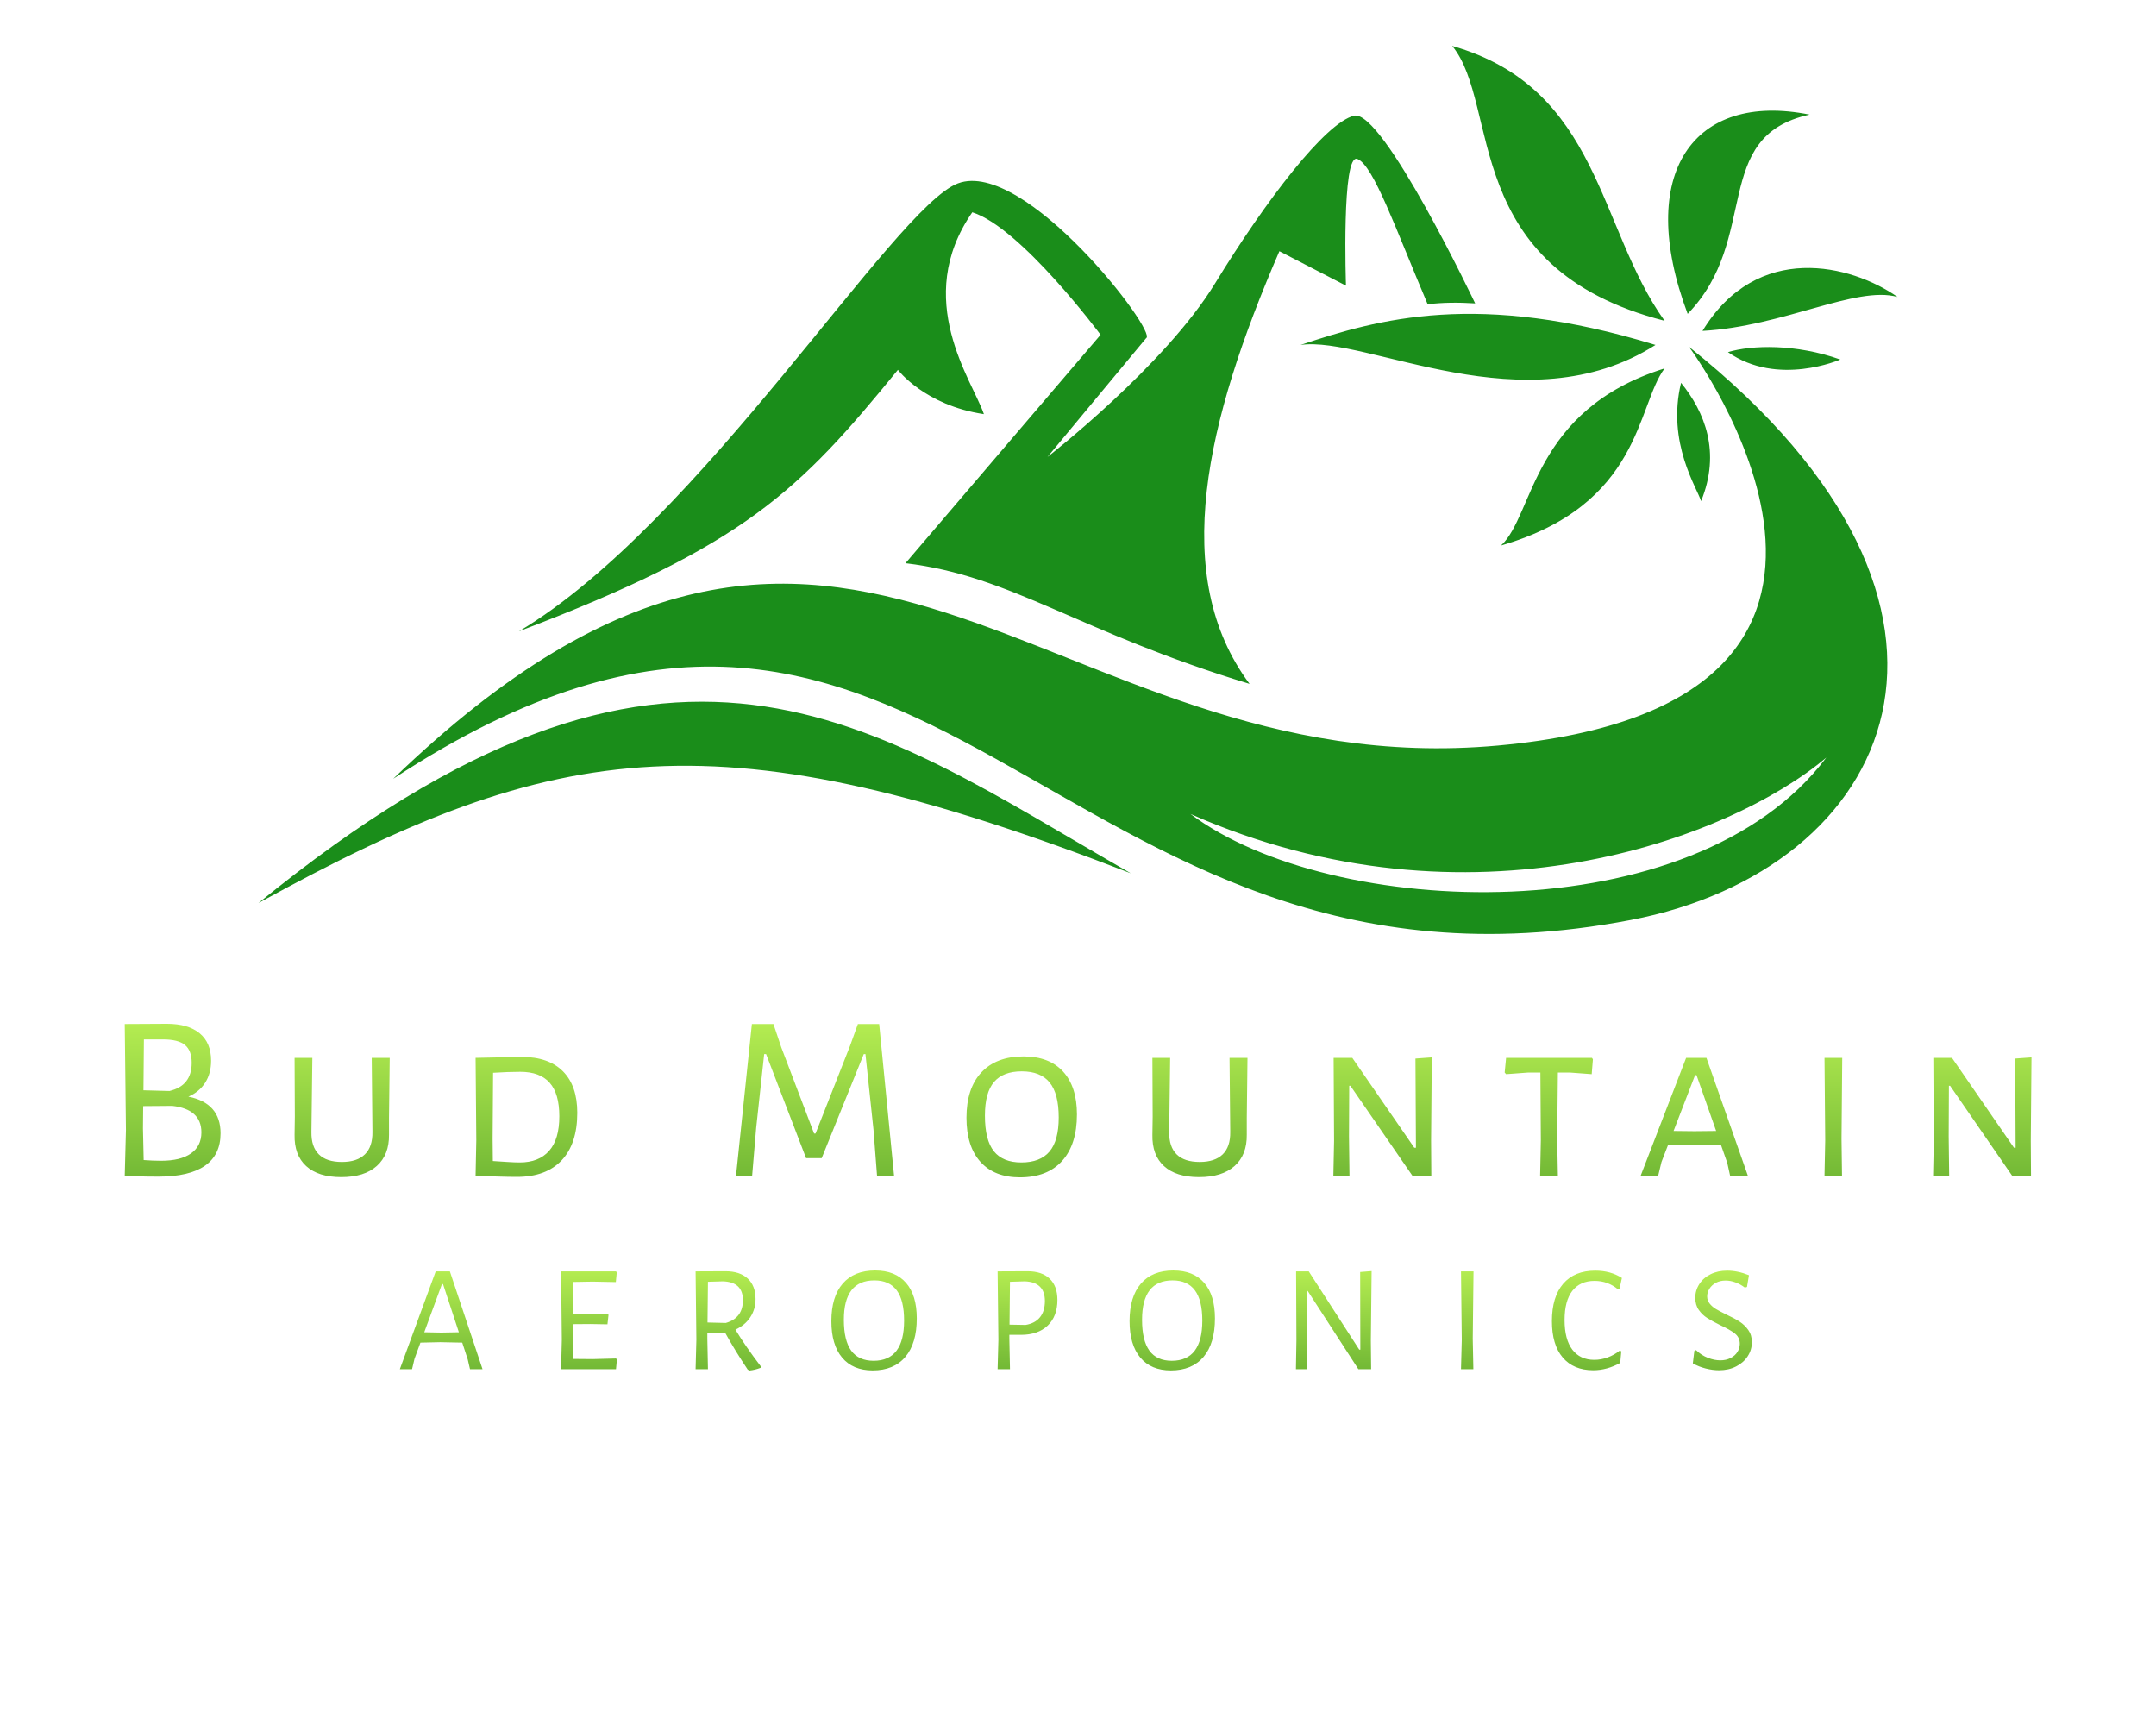
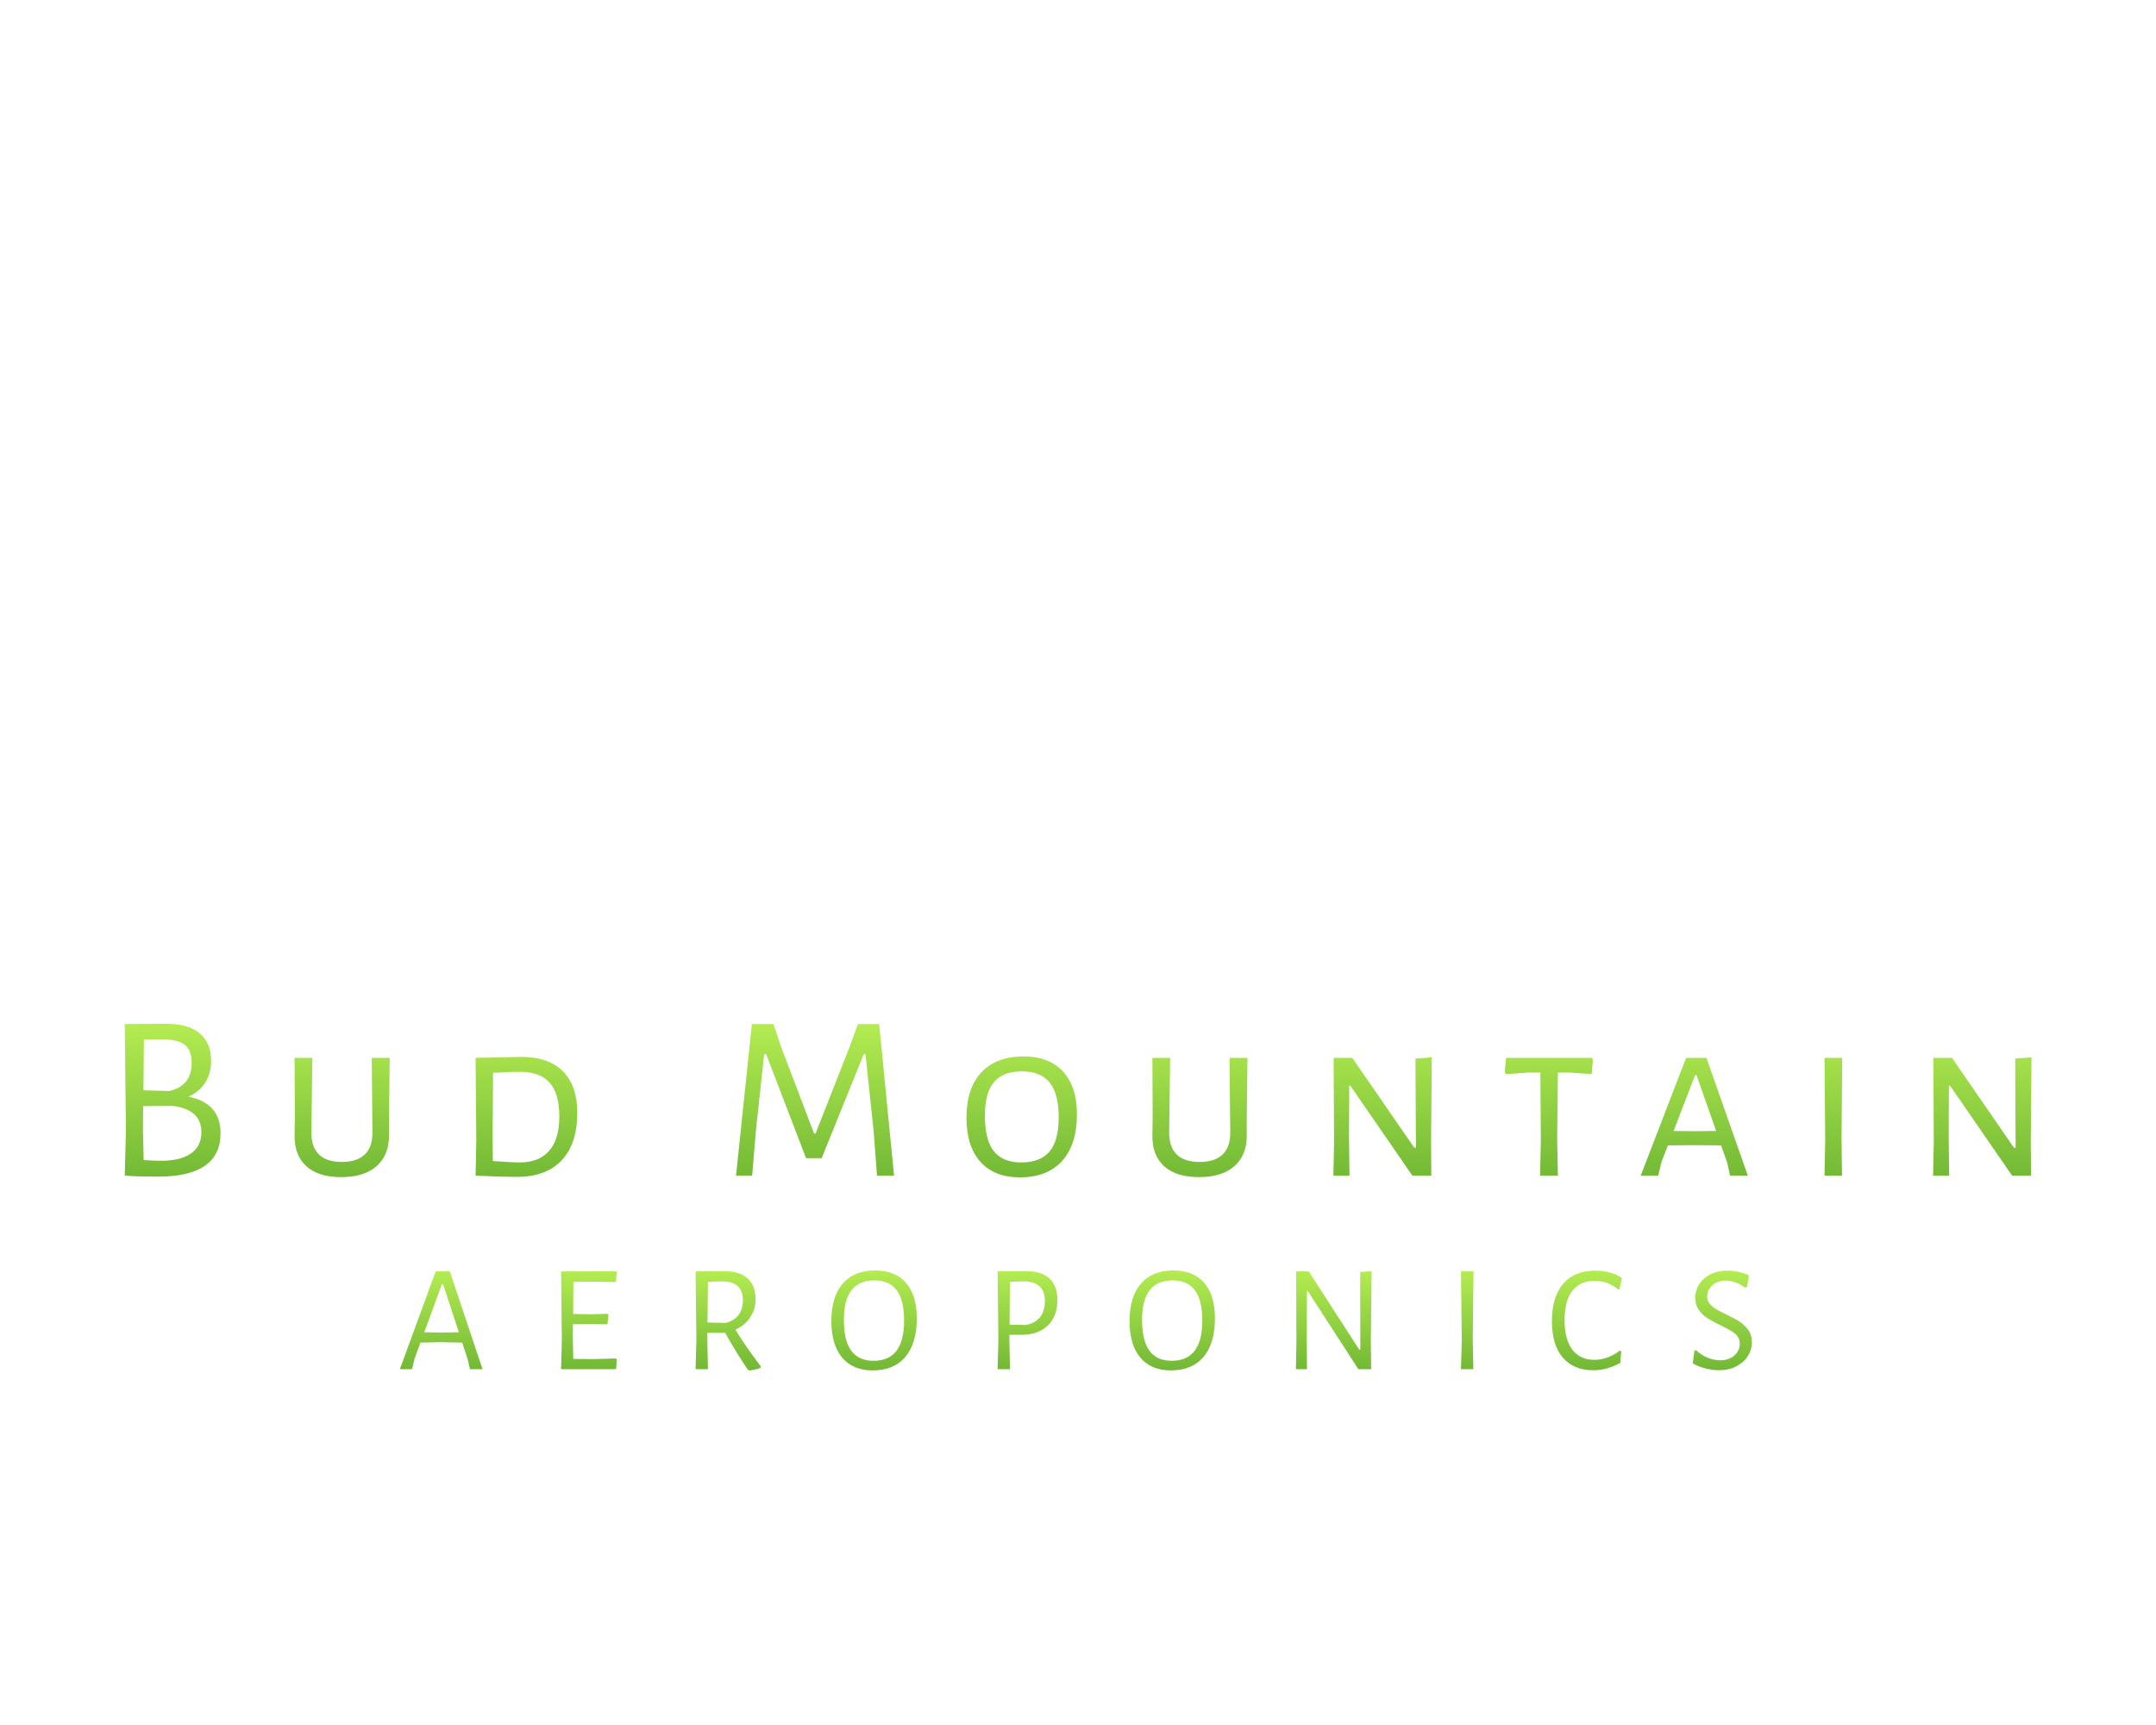
<svg xmlns="http://www.w3.org/2000/svg" version="1.1" width="1280" height="1024" viewBox="0 0 1280 1024" xml:space="preserve">
  <desc>Created with Fabric.js 4.4.0</desc>
  <defs>
</defs>
  <g transform="matrix(1 0 0 1 640 512)" id="background-logo">
-     <rect style="stroke: none; stroke-width: 0; stroke-dasharray: none; stroke-linecap: butt; stroke-dashoffset: 0; stroke-linejoin: miter; stroke-miterlimit: 4; fill: rgb(255,255,255); fill-opacity: 0; fill-rule: nonzero; opacity: 1;" paint-order="stroke" x="-640" y="-512" rx="0" ry="0" width="1280" height="1024" />
-   </g>
+     </g>
  <g transform="matrix(3.936 0 0 3.936 640 290.849)" id="logo-logo">
    <g style="" paint-order="stroke">
      <g transform="matrix(0.441 0 0 0.441 0 0)">
-         <path style="stroke: none; stroke-width: 1; stroke-dasharray: none; stroke-linecap: butt; stroke-dashoffset: 0; stroke-linejoin: miter; stroke-miterlimit: 4; fill: rgb(26,141,26); fill-rule: nonzero; opacity: 1;" paint-order="stroke" transform=" translate(-360, -360)" d="M 125.777 458.775 C 282.032 308.202 347.375 461.616 503.631 447.411 C 659.886 433.206 568.974 311.043 568.974 311.043 C 682.059 401.199 638.649 489.907 549.087 507.072 C 349.274 545.367 310.442 337.679 125.777 458.775 z M 487.985 208.14 C 504.689 228.543 490.292 284.08 560.637 302.154 C 537.738 270.248 538.584 222.622 487.985 208.14 z M 557.524 310.404 C 496.819 291.788 462.825 301.5 436.115 310.404 C 458.778 307.166 513.007 338.733 557.524 310.404 z M 560.637 318.425 C 515.179 332.671 516.053 368.512 504.689 379.003 C 552.769 365.016 551.021 331.279 560.637 318.425 z M 566.262 323.363 C 561.281 343.91 571.865 359.475 573.11 363.833 C 579.959 347.023 574.356 333.325 566.262 323.363 z M 610.22 231.636 C 570.562 223.652 550.462 251.702 568.523 299.78 C 593.541 274.059 576.187 239.1 610.22 231.636 z M 640.315 294.001 C 624.449 282.883 592.333 274.874 573.599 305.604 C 601.263 304.104 626.174 290.013 640.315 294.001 z M 582.301 312.856 C 599.343 324.821 620.735 315.394 620.735 315.394 C 605.507 309.955 590.427 310.431 582.301 312.856 z M 298.401 318.922 C 298.401 318.922 307.522 331.053 327.811 334.069 C 323.884 322.542 303.202 294.842 323.846 265.033 C 340.53 270.309 367.726 306.932 367.726 306.932 L 300.989 385.051 C 337.374 389.38 360.093 408.557 418.682 426.323 C 391.249 389.508 403.676 336.518 428.881 278.345 L 451.656 290.126 C 451.656 290.126 450.085 244.575 455.583 246.807 C 461.08 249.038 468.602 270.579 479.597 296.495 C 484.679 295.866 490.13 295.822 495.838 296.189 C 495.838 296.189 464.221 229.654 454.43 232.01 C 444.639 234.366 424.169 261.068 406.891 289.34 C 389.613 317.613 349.561 348.714 349.561 348.714 L 383.303 308.086 C 387.469 306.239 341.762 246.559 318.932 255.147 C 296.961 263.412 230.817 371.437 168.774 408.349 C 246.07 379.003 264.592 360.366 298.401 318.922 z M 378.032 491.085 C 288.774 439.934 221.976 385.235 79.685 501.281 C 182.313 444.784 237.441 436.705 378.032 491.085 z M 615.956 451.518 C 583.017 479.393 493.806 512.919 398.47 470.816 C 446.621 506.976 570.562 511.86 615.956 451.518 z" stroke-linecap="round" />
-       </g>
+         </g>
    </g>
  </g>
  <g transform="matrix(1.921 0 0 1.921 640.07 653.317)" id="text-logo-path-group">
    <g style="" paint-order="stroke">
      <g transform="matrix(1 0 0 1 -5.684342e-14 0)" id="text-logo-path-0">
        <linearGradient id="SVGID_197214" gradientUnits="userSpaceOnUse" gradientTransform="matrix(1 0 0 1 6.8 -46.94)" x1="0" y1="0" x2="0" y2="83">
          <stop offset="0%" style="stop-color:rgb(180,236,81);stop-opacity: 1" />
          <stop offset="100%" style="stop-color:rgb(66,147,33);stop-opacity: 1" />
        </linearGradient>
        <path style="stroke: none; stroke-width: 0; stroke-dasharray: none; stroke-linecap: butt; stroke-dashoffset: 0; stroke-linejoin: miter; stroke-miterlimit: 4; fill: url(#SVGID_197214); fill-rule: nonzero; opacity: 1;" paint-order="stroke" transform=" translate(-301.445, 23.215)" d="M 26.47 -24.42 Q 36.41 -22.45 36.41 -13.09 L 36.41 -13.09 Q 36.41 -6.43 31.58 -3.07 Q 26.76 0.29 17.18 0.29 L 17.18 0.29 Q 10.75 0.29 6.87 0 L 6.87 0 L 6.8 0 L 7.17 -14.11 L 6.8 -46.87 L 19.81 -46.94 Q 26.39 -46.94 29.94 -44.01 Q 33.49 -41.09 33.49 -35.53 L 33.49 -35.53 Q 33.49 -31.58 31.66 -28.73 Q 29.83 -25.88 26.47 -24.42 L 26.47 -24.42 Z M 27.49 -34.87 Q 27.49 -38.68 25.41 -40.39 Q 23.32 -42.11 18.64 -42.11 L 18.64 -42.11 L 12.72 -42.11 L 12.58 -26.39 L 20.62 -26.17 Q 27.49 -27.78 27.49 -34.87 L 27.49 -34.87 Z M 18.06 -4.61 Q 24.05 -4.61 27.27 -6.87 Q 30.49 -9.14 30.49 -13.38 L 30.49 -13.38 Q 30.49 -20.54 21.5 -21.57 L 21.5 -21.57 L 12.5 -21.5 L 12.43 -14.62 L 12.65 -4.83 Q 15.5 -4.61 18.06 -4.61 L 18.06 -4.61 Z M 88.69 -36.41 L 88.47 -17.91 L 88.47 -12.65 Q 88.54 -6.43 84.7 -3 Q 80.86 0.44 73.7 0.44 L 73.7 0.44 Q 66.61 0.44 62.88 -2.96 Q 59.15 -6.36 59.29 -12.65 L 59.29 -12.65 L 59.37 -18.21 L 59.29 -36.41 L 64.78 -36.41 L 64.49 -13.53 Q 64.41 -8.92 66.79 -6.58 Q 69.16 -4.24 73.92 -4.24 L 73.92 -4.24 Q 78.6 -4.24 81.01 -6.58 Q 83.42 -8.92 83.35 -13.53 L 83.35 -13.53 L 83.13 -36.41 L 88.69 -36.41 Z M 129.48 -36.7 Q 137.82 -36.7 142.24 -32.24 Q 146.66 -27.78 146.66 -19.45 L 146.66 -19.45 Q 146.66 -9.87 141.84 -4.75 Q 137.01 0.37 128.02 0.37 L 128.02 0.37 Q 125.46 0.37 121.92 0.26 Q 118.37 0.15 115.23 0 L 115.23 0 L 115.45 -10.97 L 115.23 -36.41 L 129.48 -36.7 Z M 128.9 -4.09 Q 134.75 -4.09 137.93 -7.64 Q 141.11 -11.19 141.11 -18.35 L 141.11 -18.35 Q 141.11 -25.37 138.11 -28.73 Q 135.11 -32.1 129.04 -32.1 L 129.04 -32.1 Q 125.46 -32.1 120.64 -31.8 L 120.64 -31.8 L 120.49 -11.41 L 120.56 -4.53 Q 122.68 -4.39 125.02 -4.24 Q 127.36 -4.09 128.9 -4.09 L 128.9 -4.09 Z M 239.96 -46.87 L 244.56 0 L 239.3 0 L 238.2 -14.26 L 235.72 -37.58 L 235.2 -37.58 L 222.19 -5.41 L 217.37 -5.41 L 205.01 -37.58 L 204.42 -37.58 L 201.94 -14.7 L 200.7 0 L 195.72 0 L 200.62 -46.87 L 207.28 -46.87 L 209.69 -39.7 L 219.85 -13.01 L 220.29 -13.01 L 230.96 -40.14 L 233.38 -46.87 L 239.96 -46.87 Z M 284.56 -36.85 Q 292.53 -36.85 296.8 -32.17 Q 301.08 -27.49 301.08 -18.94 L 301.08 -18.94 Q 301.08 -9.65 296.51 -4.57 Q 291.94 0.51 283.46 0.51 L 283.46 0.51 Q 275.56 0.51 271.25 -4.28 Q 266.94 -9.07 266.94 -17.91 L 266.94 -17.91 Q 266.94 -26.98 271.54 -31.91 Q 276.15 -36.85 284.56 -36.85 L 284.56 -36.85 Z M 284.04 -32.24 Q 278.27 -32.24 275.45 -28.95 Q 272.64 -25.66 272.64 -18.57 L 272.64 -18.57 Q 272.64 -10.97 275.42 -7.53 Q 278.2 -4.09 283.9 -4.09 L 283.9 -4.09 Q 289.75 -4.09 292.6 -7.46 Q 295.45 -10.82 295.45 -17.99 L 295.45 -17.99 Q 295.45 -25.37 292.63 -28.81 Q 289.82 -32.24 284.04 -32.24 L 284.04 -32.24 Z M 353.79 -36.41 L 353.57 -17.91 L 353.57 -12.65 Q 353.65 -6.43 349.81 -3 Q 345.97 0.44 338.81 0.44 L 338.81 0.44 Q 331.71 0.44 327.99 -2.96 Q 324.26 -6.36 324.4 -12.65 L 324.4 -12.65 L 324.48 -18.21 L 324.4 -36.41 L 329.89 -36.41 L 329.59 -13.53 Q 329.52 -8.92 331.9 -6.58 Q 334.27 -4.24 339.03 -4.24 L 339.03 -4.24 Q 343.7 -4.24 346.12 -6.58 Q 348.53 -8.92 348.46 -13.53 L 348.46 -13.53 L 348.24 -36.41 L 353.79 -36.41 Z M 410.75 -36.56 L 410.53 -10.89 L 410.6 0 L 404.75 0 L 385.6 -27.78 L 385.23 -27.78 L 385.16 -12.14 L 385.31 0 L 380.33 0 L 380.55 -10.75 L 380.41 -36.41 L 386.18 -36.41 L 405.34 -8.63 L 405.85 -8.63 L 405.7 -36.19 L 410.75 -36.56 Z M 460.25 -36.41 L 460.54 -35.97 L 460.17 -31.37 L 453.37 -31.88 L 449.72 -31.88 L 449.5 -11.41 L 449.72 0 L 444.23 0 L 444.45 -10.97 L 444.31 -31.88 L 440.65 -31.88 L 433.71 -31.37 L 433.27 -31.88 L 433.71 -36.41 L 460.25 -36.41 Z M 495.63 -36.41 L 508.43 0 L 502.94 0 L 502.07 -3.95 L 500.17 -9.36 L 491.47 -9.43 L 483.72 -9.36 L 481.74 -4.24 L 480.72 0 L 475.31 0 L 489.35 -36.41 L 495.63 -36.41 Z M 491.9 -13.75 L 498.63 -13.82 L 492.56 -31.07 L 492.12 -31.07 L 485.47 -13.82 L 491.9 -13.75 Z M 537.6 -36.41 L 537.38 -11.41 L 537.53 0 L 532.12 0 L 532.34 -10.97 L 532.12 -36.41 L 537.6 -36.41 Z M 596.09 -36.56 L 595.87 -10.89 L 595.94 0 L 590.1 0 L 570.94 -27.78 L 570.57 -27.78 L 570.5 -12.14 L 570.65 0 L 565.68 0 L 565.89 -10.75 L 565.75 -36.41 L 571.52 -36.41 L 590.68 -8.63 L 591.19 -8.63 L 591.05 -36.19 L 596.09 -36.56 Z" stroke-linecap="round" />
      </g>
    </g>
  </g>
  <g transform="matrix(1.921 0 0 1.921 638.732 783.877)" id="tagline-e1a89b85-78bf-49fe-9f71-53b41a532960-logo-path-group">
    <g style="" paint-order="stroke">
      <g transform="matrix(1 0 0 1 -5.684342e-14 0)" id="tagline-e1a89b85-78bf-49fe-9f71-53b41a532960-logo-path-0">
        <linearGradient id="SVGID_197215" gradientUnits="userSpaceOnUse" gradientTransform="matrix(1 0 0 1 0.66 -30.5)" x1="0" y1="0" x2="0" y2="53">
          <stop offset="0%" style="stop-color:rgb(180,236,81);stop-opacity: 1" />
          <stop offset="100%" style="stop-color:rgb(66,147,33);stop-opacity: 1" />
        </linearGradient>
        <path style="stroke: none; stroke-width: 0; stroke-dasharray: none; stroke-linecap: butt; stroke-dashoffset: 0; stroke-linejoin: miter; stroke-miterlimit: 4; fill: url(#SVGID_197215); fill-rule: nonzero; opacity: 1;" paint-order="stroke" transform=" translate(-209.585, 15.04)" d="M 16.12 -30.22 L 26.21 0 L 22.34 0 L 21.64 -3.02 L 19.94 -8.2 L 13.15 -8.34 L 7.02 -8.2 L 5.19 -3.21 L 4.43 0 L 0.66 0 L 11.74 -30.22 L 16.12 -30.22 Z M 13.48 -11.31 L 18.9 -11.41 L 14 -26.3 L 13.67 -26.3 L 8.2 -11.41 L 13.48 -11.31 Z M 67.5 -3.3 L 67.74 -2.92 L 67.46 0 L 50.49 0 L 50.72 -9.1 L 50.49 -30.22 L 67.5 -30.22 L 67.69 -29.84 L 67.41 -26.92 L 60.29 -27.06 L 54.3 -26.96 L 54.21 -17.06 L 59.87 -16.97 L 64.86 -17.11 L 65.15 -16.78 L 64.82 -13.86 L 59.54 -13.95 L 54.16 -13.91 L 54.12 -9.43 L 54.26 -3.16 L 60.24 -3.11 L 67.5 -3.3 Z M 104.37 -12.21 Q 107.48 -7.07 112.19 -0.9 L 112.19 -0.9 L 112.15 -0.42 Q 110.45 0.24 108.66 0.42 L 108.66 0.42 L 108.14 0.09 Q 104.27 -5.7 101.21 -11.22 L 101.21 -11.22 L 95.69 -11.22 L 95.69 -9.43 L 95.88 0 L 92.06 0 L 92.3 -9.1 L 92.06 -30.22 L 101.3 -30.26 Q 105.73 -30.26 108.16 -28.02 Q 110.59 -25.79 110.59 -21.64 L 110.59 -21.64 Q 110.59 -18.53 108.96 -16.05 Q 107.34 -13.58 104.37 -12.21 L 104.37 -12.21 Z M 95.88 -27.01 L 95.74 -14.42 L 101.4 -14.28 Q 106.68 -15.79 106.68 -21.31 L 106.68 -21.31 Q 106.68 -24.18 105.12 -25.62 Q 103.57 -27.06 100.45 -27.15 L 100.45 -27.15 L 95.88 -27.01 Z M 147.55 -30.5 Q 153.77 -30.5 157.09 -26.68 Q 160.42 -22.86 160.42 -15.7 L 160.42 -15.7 Q 160.42 -7.97 156.88 -3.79 Q 153.35 0.38 146.79 0.38 L 146.79 0.38 Q 140.66 0.38 137.34 -3.58 Q 134.02 -7.54 134.02 -14.85 L 134.02 -14.85 Q 134.02 -22.39 137.53 -26.45 Q 141.04 -30.5 147.55 -30.5 L 147.55 -30.5 Z M 147.31 -27.44 Q 137.88 -27.44 137.88 -15.27 L 137.88 -15.27 Q 137.88 -8.82 140.17 -5.7 Q 142.46 -2.59 147.08 -2.59 L 147.08 -2.59 Q 156.5 -2.59 156.5 -14.99 L 156.5 -14.99 Q 156.5 -21.31 154.22 -24.37 Q 151.93 -27.44 147.31 -27.44 L 147.31 -27.44 Z M 194.64 -30.26 Q 199.07 -30.26 201.47 -27.98 Q 203.88 -25.69 203.88 -21.4 L 203.88 -21.4 Q 203.88 -16.36 200.89 -13.48 Q 197.89 -10.61 192.61 -10.61 L 192.61 -10.61 L 189.03 -10.61 L 189.03 -9.43 L 189.22 0 L 185.4 0 L 185.64 -9.1 L 185.4 -30.22 L 194.64 -30.26 Z M 194.03 -13.67 Q 196.95 -14.14 198.48 -16.03 Q 200.01 -17.91 200.01 -21.07 L 200.01 -21.07 Q 200.01 -26.92 193.79 -27.15 L 193.79 -27.15 L 189.22 -27.01 L 189.08 -13.76 L 194.03 -13.67 Z M 239.7 -30.5 Q 245.93 -30.5 249.25 -26.68 Q 252.57 -22.86 252.57 -15.7 L 252.57 -15.7 Q 252.57 -7.97 249.04 -3.79 Q 245.5 0.38 238.95 0.38 L 238.95 0.38 Q 232.82 0.38 229.5 -3.58 Q 226.18 -7.54 226.18 -14.85 L 226.18 -14.85 Q 226.18 -22.39 229.69 -26.45 Q 233.2 -30.5 239.7 -30.5 L 239.7 -30.5 Z M 239.47 -27.44 Q 230.04 -27.44 230.04 -15.27 L 230.04 -15.27 Q 230.04 -8.82 232.33 -5.7 Q 234.61 -2.59 239.23 -2.59 L 239.23 -2.59 Q 248.66 -2.59 248.66 -14.99 L 248.66 -14.99 Q 248.66 -21.31 246.37 -24.37 Q 244.09 -27.44 239.47 -27.44 L 239.47 -27.44 Z M 300.99 -30.31 L 300.75 -8.86 L 300.84 0 L 296.89 0 L 281.23 -24.18 L 281 -24.18 L 280.95 -9.95 L 281 0 L 277.6 0 L 277.75 -8.96 L 277.65 -30.22 L 281.56 -30.22 L 297.17 -6.03 L 297.5 -6.03 L 297.45 -30.03 L 300.99 -30.31 Z M 332.48 -30.22 L 332.24 -9.43 L 332.43 0 L 328.61 0 L 328.85 -9.1 L 328.61 -30.22 L 332.48 -30.22 Z M 370.09 -30.45 Q 374.85 -30.45 378.34 -28.19 L 378.34 -28.19 L 377.59 -24.75 L 377.16 -24.65 Q 374.01 -27.29 369.9 -27.29 L 369.9 -27.29 Q 365.43 -27.29 363.02 -24.21 Q 360.62 -21.12 360.62 -15.18 L 360.62 -15.18 Q 360.62 -9.19 363.02 -6.03 Q 365.43 -2.88 369.81 -2.88 L 369.81 -2.88 Q 371.88 -2.88 373.93 -3.63 Q 375.99 -4.38 377.68 -5.75 L 377.68 -5.75 L 378.15 -5.52 L 377.82 -1.93 Q 373.72 0.33 369.48 0.33 L 369.48 0.33 Q 363.4 0.33 360.05 -3.61 Q 356.71 -7.54 356.71 -14.85 L 356.71 -14.85 Q 356.71 -22.34 360.19 -26.4 Q 363.68 -30.45 370.09 -30.45 L 370.09 -30.45 Z M 410.87 -30.45 Q 414.12 -30.45 417.61 -29.04 L 417.61 -29.04 L 417 -25.41 L 416.34 -25.22 Q 414.97 -26.26 413.44 -26.82 Q 411.91 -27.39 410.4 -27.39 L 410.4 -27.39 Q 408.65 -27.39 407.36 -26.68 Q 406.06 -25.97 405.38 -24.84 Q 404.69 -23.71 404.69 -22.49 L 404.69 -22.49 Q 404.69 -21.21 405.47 -20.25 Q 406.25 -19.28 407.43 -18.57 Q 408.61 -17.87 410.63 -16.88 L 410.63 -16.88 Q 413.18 -15.7 414.73 -14.68 Q 416.29 -13.67 417.4 -12.11 Q 418.51 -10.56 418.51 -8.34 L 418.51 -8.34 Q 418.51 -5.99 417.23 -4.01 Q 415.96 -2.03 413.65 -0.85 Q 411.34 0.33 408.37 0.33 L 408.37 0.33 Q 406.39 0.33 404.25 -0.21 Q 402.1 -0.75 400.26 -1.79 L 400.26 -1.79 L 400.73 -5.66 L 401.25 -5.89 Q 402.9 -4.29 404.91 -3.51 Q 406.91 -2.73 408.75 -2.73 L 408.75 -2.73 Q 410.54 -2.73 411.93 -3.44 Q 413.32 -4.15 414.05 -5.33 Q 414.78 -6.51 414.78 -7.83 L 414.78 -7.83 Q 414.78 -9.81 413.27 -11.01 Q 411.76 -12.21 408.7 -13.62 L 408.7 -13.62 Q 406.2 -14.85 404.69 -15.82 Q 403.18 -16.78 402.1 -18.31 Q 401.02 -19.85 401.02 -22.06 L 401.02 -22.06 Q 401.02 -24.37 402.27 -26.3 Q 403.51 -28.24 405.75 -29.34 Q 407.99 -30.45 410.87 -30.45 L 410.87 -30.45 Z" stroke-linecap="round" />
      </g>
    </g>
  </g>
</svg>